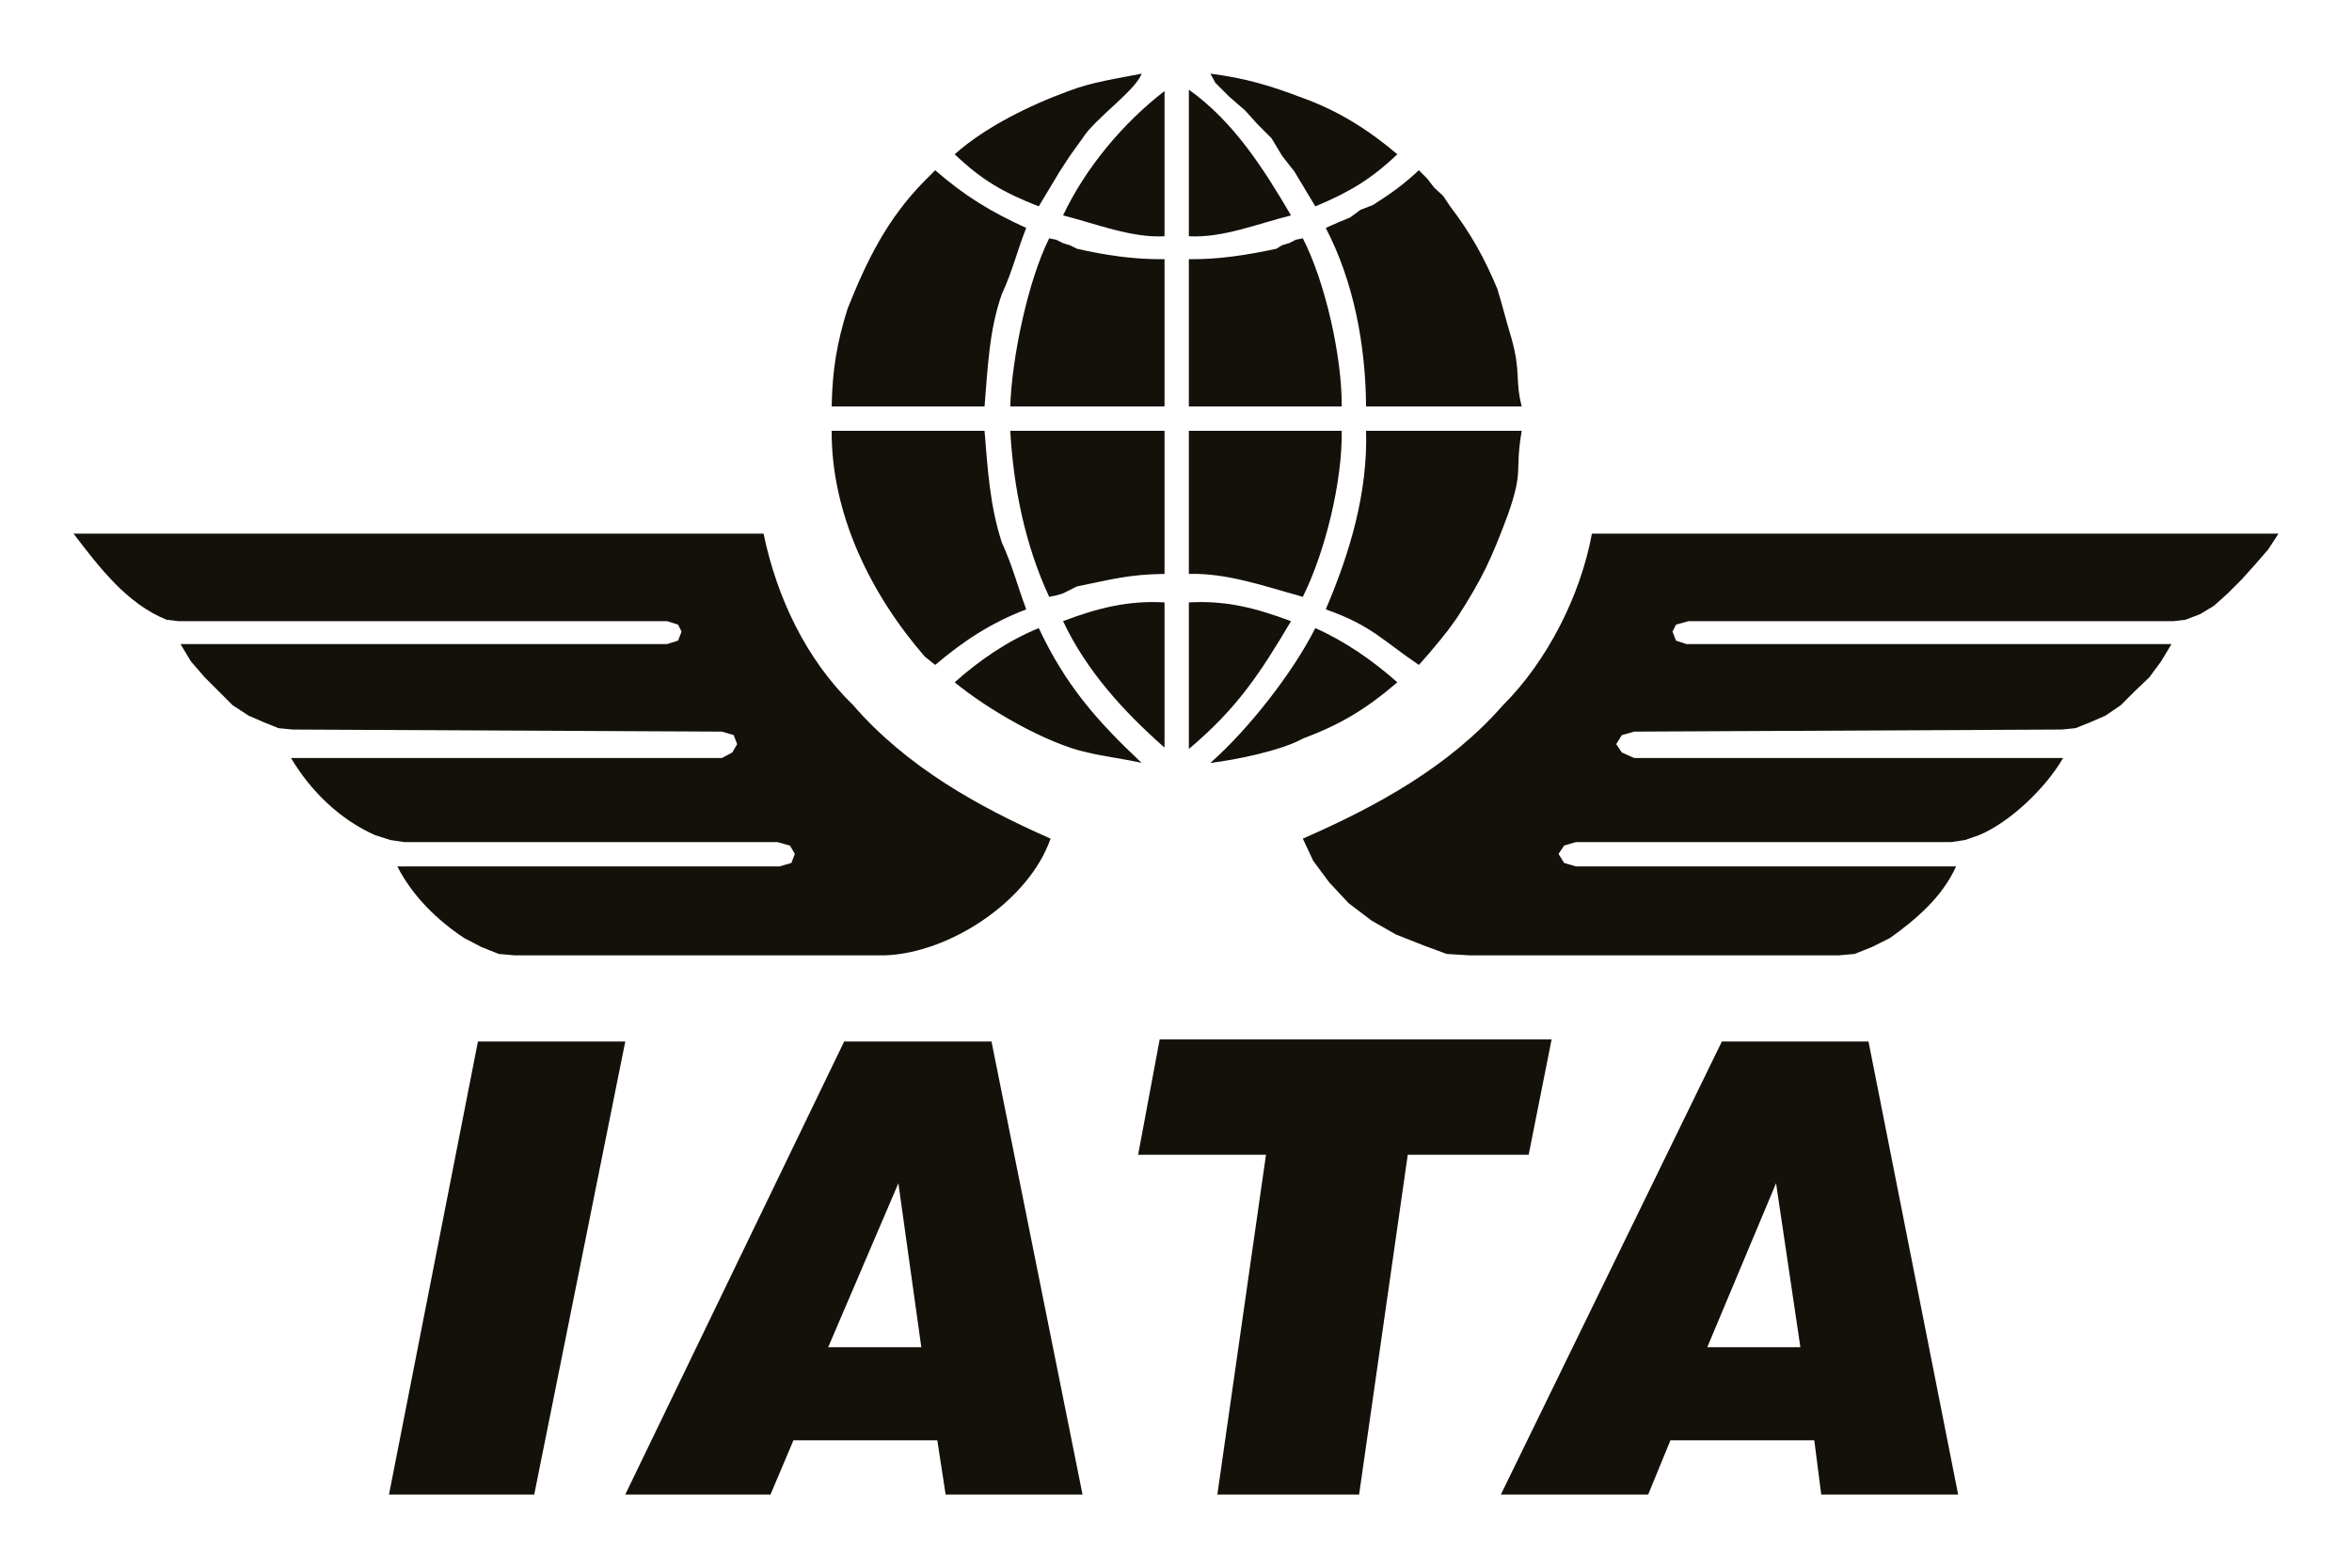
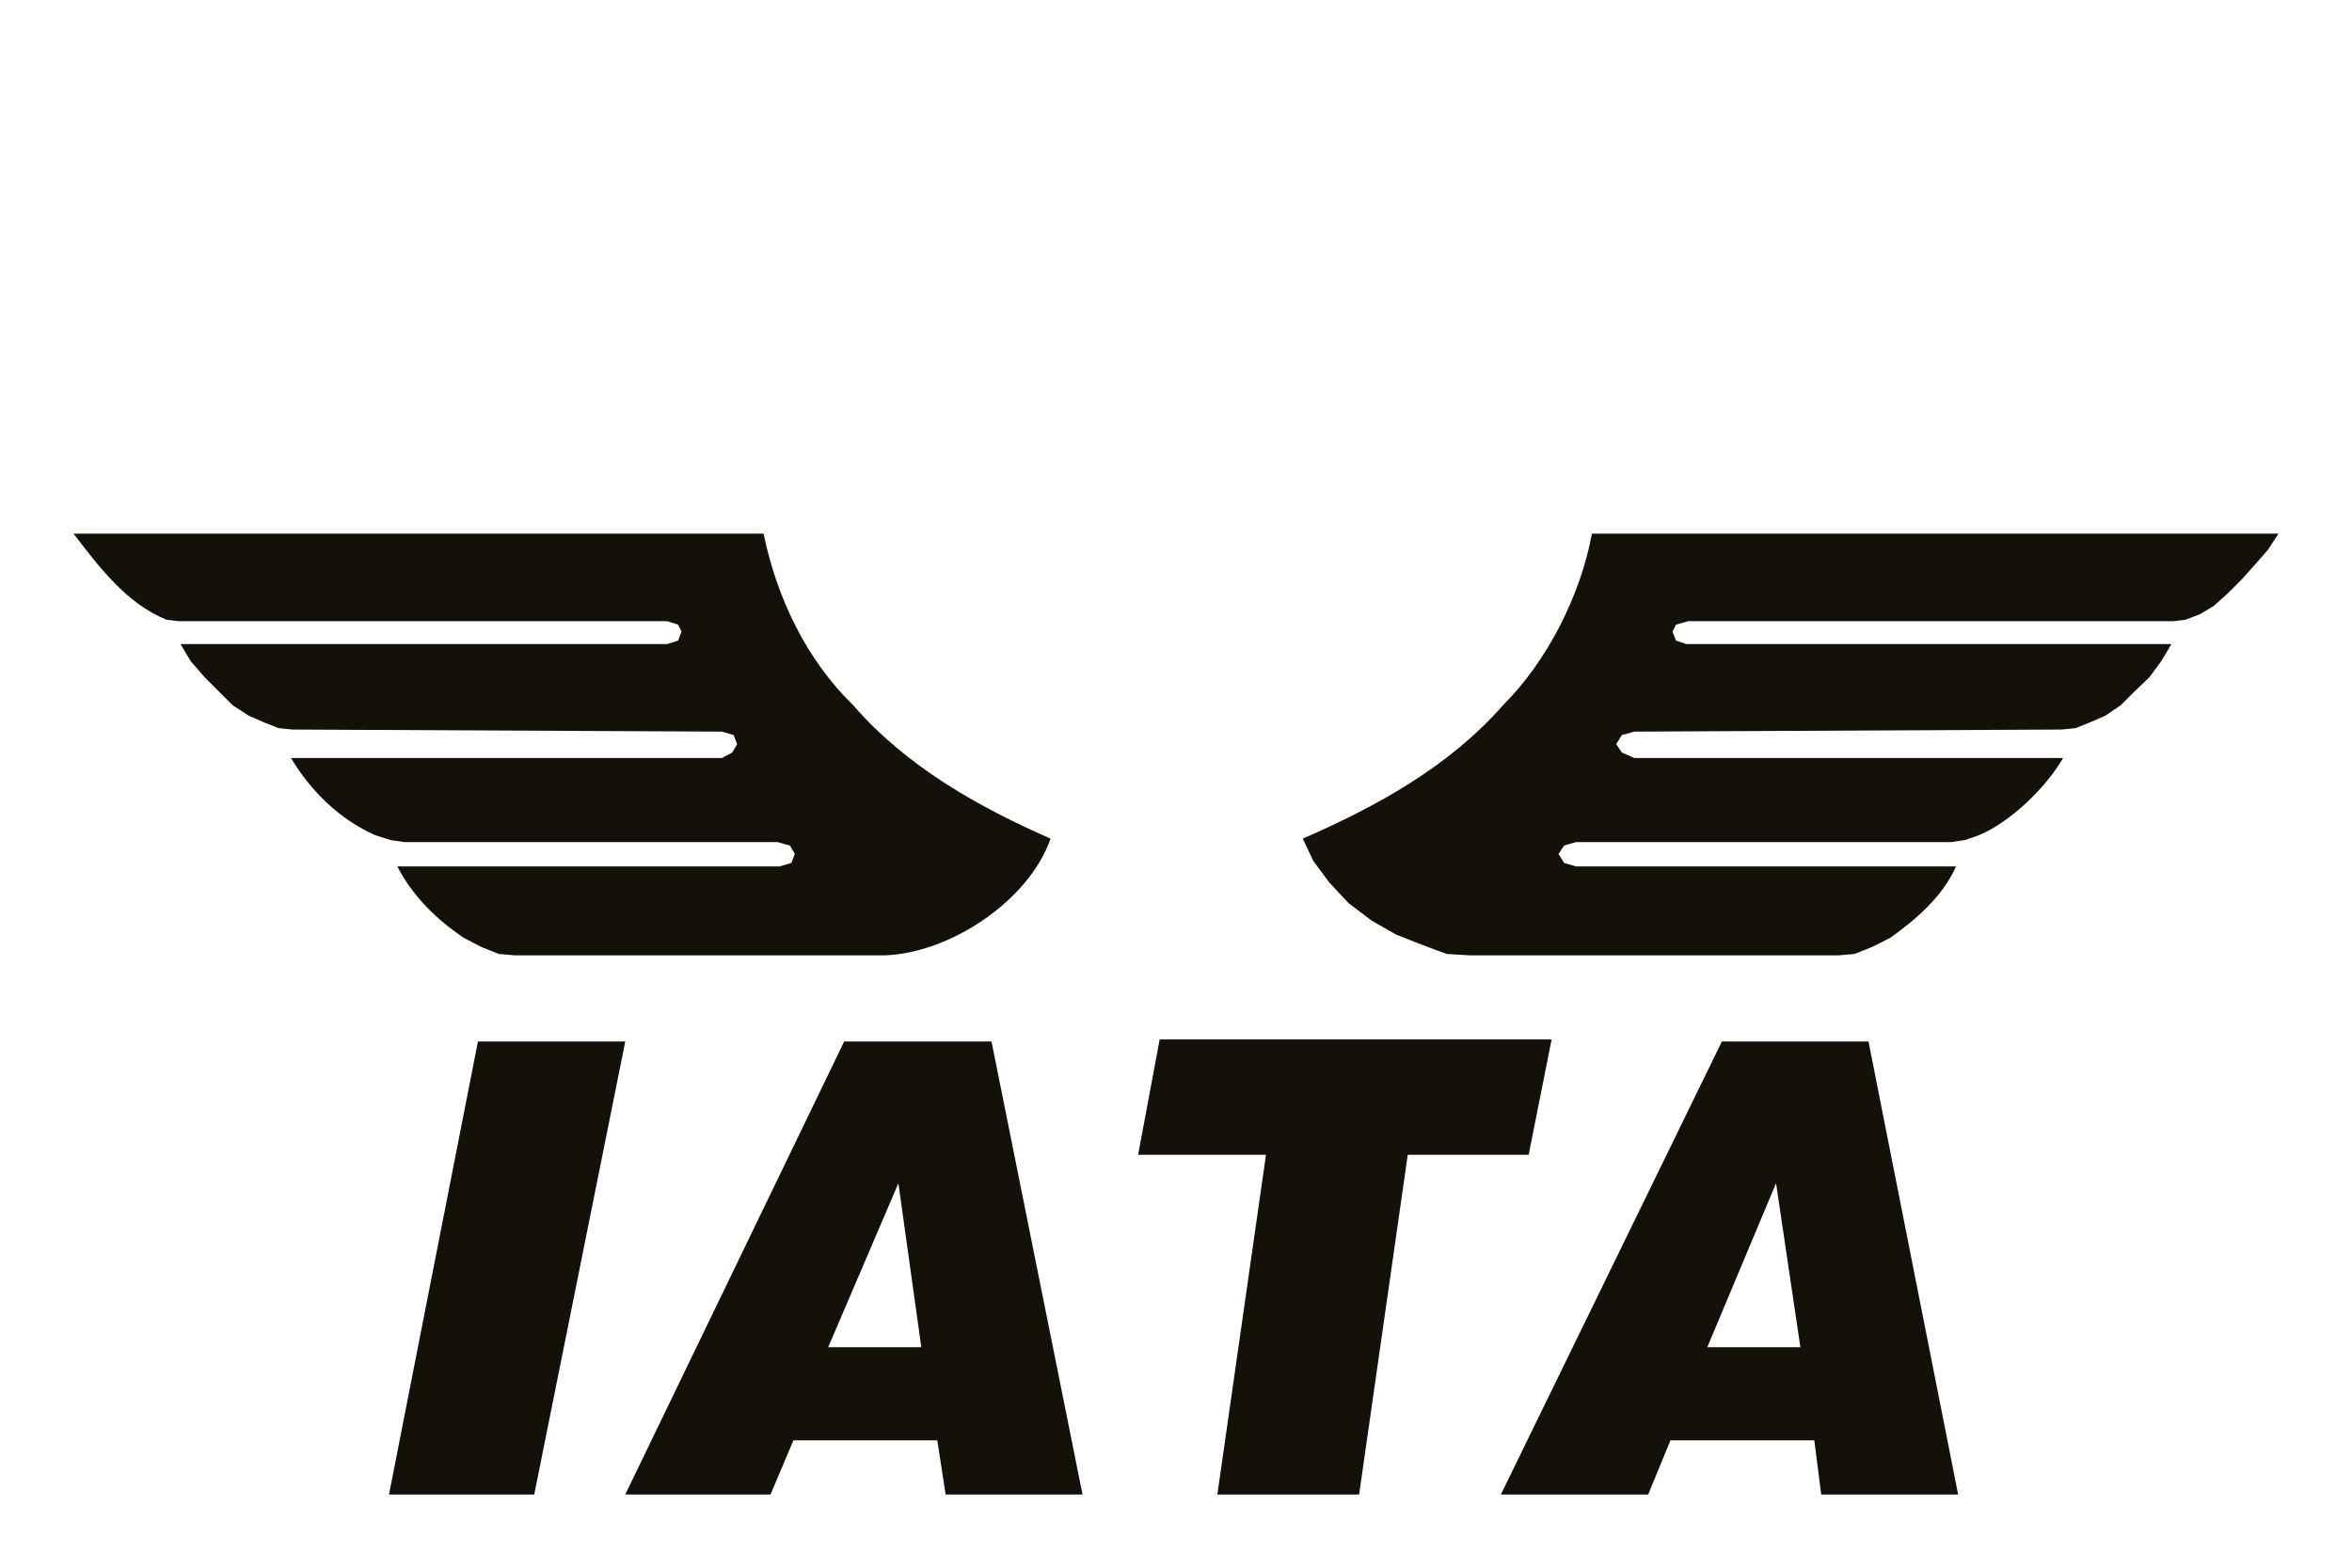
<svg xmlns="http://www.w3.org/2000/svg" version="1.1" id="svg2" x="0px" y="0px" width="1133.859px" height="756.143px" viewBox="0 0 1133.859 756.143" enable-background="new 0 0 1133.859 756.143" xml:space="preserve">
  <g id="layer1" transform="translate(-2080.474,288.467)">
    <g id="g6920" transform="translate(35.433,35.521)">
-       <path id="path6880" fill="#131109" d="M2232.569,396.633l42.881-218.428h71.023l-43.887,218.428H2232.569z M2346.474,396.633    l105.528-218.428h71.022l43.887,218.428h-65.997l-4.021-26.131h-69.348l-11.055,26.131H2346.474z M2444.297,325.61h44.892    l-11.056-79.063L2444.297,325.61z M2631.904,396.633l23.451-163.821h-61.643l10.386-55.611h188.947l-11.057,55.611h-58.291    l-23.451,163.821H2631.904z M2768.587,396.633l106.535-218.428h70.688l43.215,218.428h-65.996l-3.35-26.131h-69.348    l-10.721,26.131H2768.587z M2868.087,325.61h44.891l-11.725-79.063L2868.087,325.61" />
-       <path id="path6884" fill="#131109" d="M2560.211-280.091c-18.705,6.822-39.995,17.241-54.942,30.485    c13.312,12.652,23.541,18.438,40.537,25.126l10.05-16.75l5.025-7.706l6.03-8.375c5.65-9.246,25.756-23.16,28.476-31.156    C2583.499-286.077,2571.528-284.458,2560.211-280.091z M2490.863-236.875c-18.063,18.309-27.761,38.091-37.187,61.643    c-5.299,16.885-7.331,29.62-7.705,47.236h73.703c1.563-18.392,2.138-36.7,8.375-54.271c5.114-10.983,7.438-21.134,11.725-31.826    c-16.974-7.678-29.799-15.512-43.886-27.807L2490.863-236.875z M2564.231-204.044c13.796,3.149,27.956,5.249,42.211,5.025v71.022    h-74.373c0.743-23.328,8.454-60.386,18.761-81.072l3.351,0.67l3.35,1.675l3.351,1.005L2564.231-204.044z M2673.109-276.741    c17.08,6.142,31.766,15.433,45.563,27.136c-12.736,12.128-23.383,18.376-39.531,25.126l-10.051-16.75l-6.029-7.706l-5.025-8.375    l-6.701-6.7l-6.029-6.7l-7.705-6.7l-6.701-6.7l-2.346-4.355C2645.494-286.3,2657.242-282.76,2673.109-276.741z M2744.132-224.479    c9.838,12.887,16.5,24.758,22.781,39.866l1.674,5.695l3.352,12.061l1.674,5.695c4.785,16.974,1.676,19.961,5.025,33.166h-75.043    c-0.217-29.392-5.828-59.956-19.43-86.098l6.029-2.681l5.695-2.345l5.025-3.686l6.031-2.345    c8.805-5.64,14.389-9.581,22.109-16.751l4.021,4.021l3.35,4.355l4.355,4.02L2744.132-224.479z M2660.38-204.044    c-13.871,2.965-27.953,5.237-42.213,5.025v71.022h73.703c0.15-23.797-7.84-59.844-18.762-81.072l-3.35,0.67l-3.35,1.675    l-3.35,1.005L2660.38-204.044z M2569.256,38.84c-19.731-4.266-48.342-20.922-63.987-33.836    c11.999-10.688,25.601-20.018,40.537-26.131c12.932,27.448,27.705,44.372,49.581,64.992    C2586.732,41.9,2577.815,40.866,2569.256,38.84z M2490.863-7.391c-26.003-29.956-45.087-68.616-44.892-108.879h73.703    c1.513,18.393,2.54,36.254,8.375,53.937c5.098,11.162,7.576,21.106,11.725,32.161c-17.174,6.628-29.949,15.02-43.886,26.801    L2490.863-7.391z M2564.231-41.227c16.203-3.25,25.002-5.857,42.211-6.03v-69.013h-74.373c1.535,27.37,7.187,55.132,18.761,80.067    l3.351-0.67l3.35-1.005L2564.231-41.227z M2673.109,32.14c18.549-6.94,30.576-14.3,45.563-27.136    c-11.854-10.497-25.092-19.704-39.531-26.131c-11.096,21.865-32.195,48.738-50.588,64.992    C2640.251,42.542,2663.064,37.841,2673.109,32.14z M2747.482-26.152c12.346-19.235,16.516-28.376,24.457-49.582    c7.805-22.184,3.199-20.128,6.699-40.536h-75.043c0.889,29.777-7.822,58.979-19.43,86.098    c22.127,7.812,27.107,14.758,44.891,26.801l5.025-5.694l5.025-6.03l4.02-5.025L2747.482-26.152z M2670.765-36.873    c-17.209-4.79-34.518-10.871-52.598-10.385v-69.013h73.703c0.318,24.344-7.867,58.197-18.762,80.067L2670.765-36.873z     M2606.442-280.091c-20,15.427-38.102,37.041-48.912,59.967c15.288,3.853,33.228,11.011,48.912,10.05V-280.091z M2618.167-280.762    c21.604,15.389,36.059,38.125,49.248,60.638c-15.83,3.914-32.91,10.978-49.248,10.05V-280.762z M2606.442,36.495    c-19.66-17.326-37.678-37.063-48.912-60.973c16.299-6.214,31.335-10.072,48.912-9.045V36.495z M2618.167,37.165    c23.217-19.609,34.076-36.042,49.248-61.643c-16.818-6.265-31.129-10.072-49.248-9.045V37.165" />
+       <path id="path6880" fill="#131109" d="M2232.569,396.633l42.881-218.428h71.023l-43.887,218.428H2232.569z M2346.474,396.633    l105.528-218.428h71.022l43.887,218.428h-65.997l-4.021-26.131h-69.348l-11.055,26.131H2346.474z M2444.297,325.61h44.892    l-11.056-79.063L2444.297,325.61z M2631.904,396.633l23.451-163.821h-61.643l10.386-55.611h188.947l-11.057,55.611h-58.291    l-23.451,163.821H2631.904z M2768.587,396.633l106.535-218.428h70.688l43.215,218.428h-65.996l-3.35-26.131h-69.348    l-10.721,26.131H2768.587z M2868.087,325.61h44.891l-11.725-79.063" />
      <path id="path6888" fill="#131109" d="M3143.466-66.688h-330.992c-5.438,29.653-21.445,61.413-42.881,82.747    c-25.941,29.615-60.816,48.739-96.484,64.322l5.025,10.721l7.705,10.386l9.381,10.051l11.057,8.375l11.725,6.7l12.73,5.025    l11.725,4.354l11.057,0.67h177.891l7.705-0.67l8.375-3.35l8.711-4.355c12.775-9.101,25.275-19.905,31.826-34.506h-183.252    l-5.695-1.676l-2.68-4.354l2.68-4.021l5.695-1.675h180.906l6.701-1.005l6.699-2.346c15.004-6.175,32.418-23.015,40.537-37.187    H2832.91l-6.029-2.68l-2.68-4.021l2.68-4.354l6.029-1.676l206.033-1.005l6.699-0.67l6.701-2.68l7.705-3.351l7.371-5.025l6.699-6.7    l7.035-6.7l5.695-7.705l5.025-8.375h-233.838l-5.025-1.675l-1.676-4.355l1.676-3.351l6.029-1.675h233.84l5.695-0.67l7.035-2.68    l6.699-4.021l6.701-6.03l6.699-6.7l6.031-6.7l6.699-7.705L3143.466-66.688z M2080.474-66.688h332.667    c6.388,30.804,20.475,60.653,43.217,82.747c25.483,29.409,59.872,48.817,95.144,64.322    c-10.514,30.235-48.879,55.333-80.068,56.282h-178.227l-7.705-0.67l-8.375-3.35l-8.375-4.355    c-13.171-8.766-24.919-20.324-32.161-34.506h184.256l5.695-1.676l1.675-4.354l-2.345-4.021l-6.03-1.675h-179.901l-6.7-1.005    l-7.37-2.346c-17.041-7.576-31.044-21.239-40.536-37.187h207.707l5.025-2.68l2.345-4.021l-1.675-4.354l-5.695-1.676    l-207.037-1.005l-6.7-0.67l-6.7-2.68l-7.706-3.351l-7.706-5.025l-13.4-13.4l-6.7-7.705l-5.025-8.375h234.508l5.36-1.675    l1.675-4.355l-1.675-3.351l-5.36-1.675h-235.514l-5.695-0.67C2106.041-32.936,2092.763-50.675,2080.474-66.688" />
    </g>
  </g>
</svg>